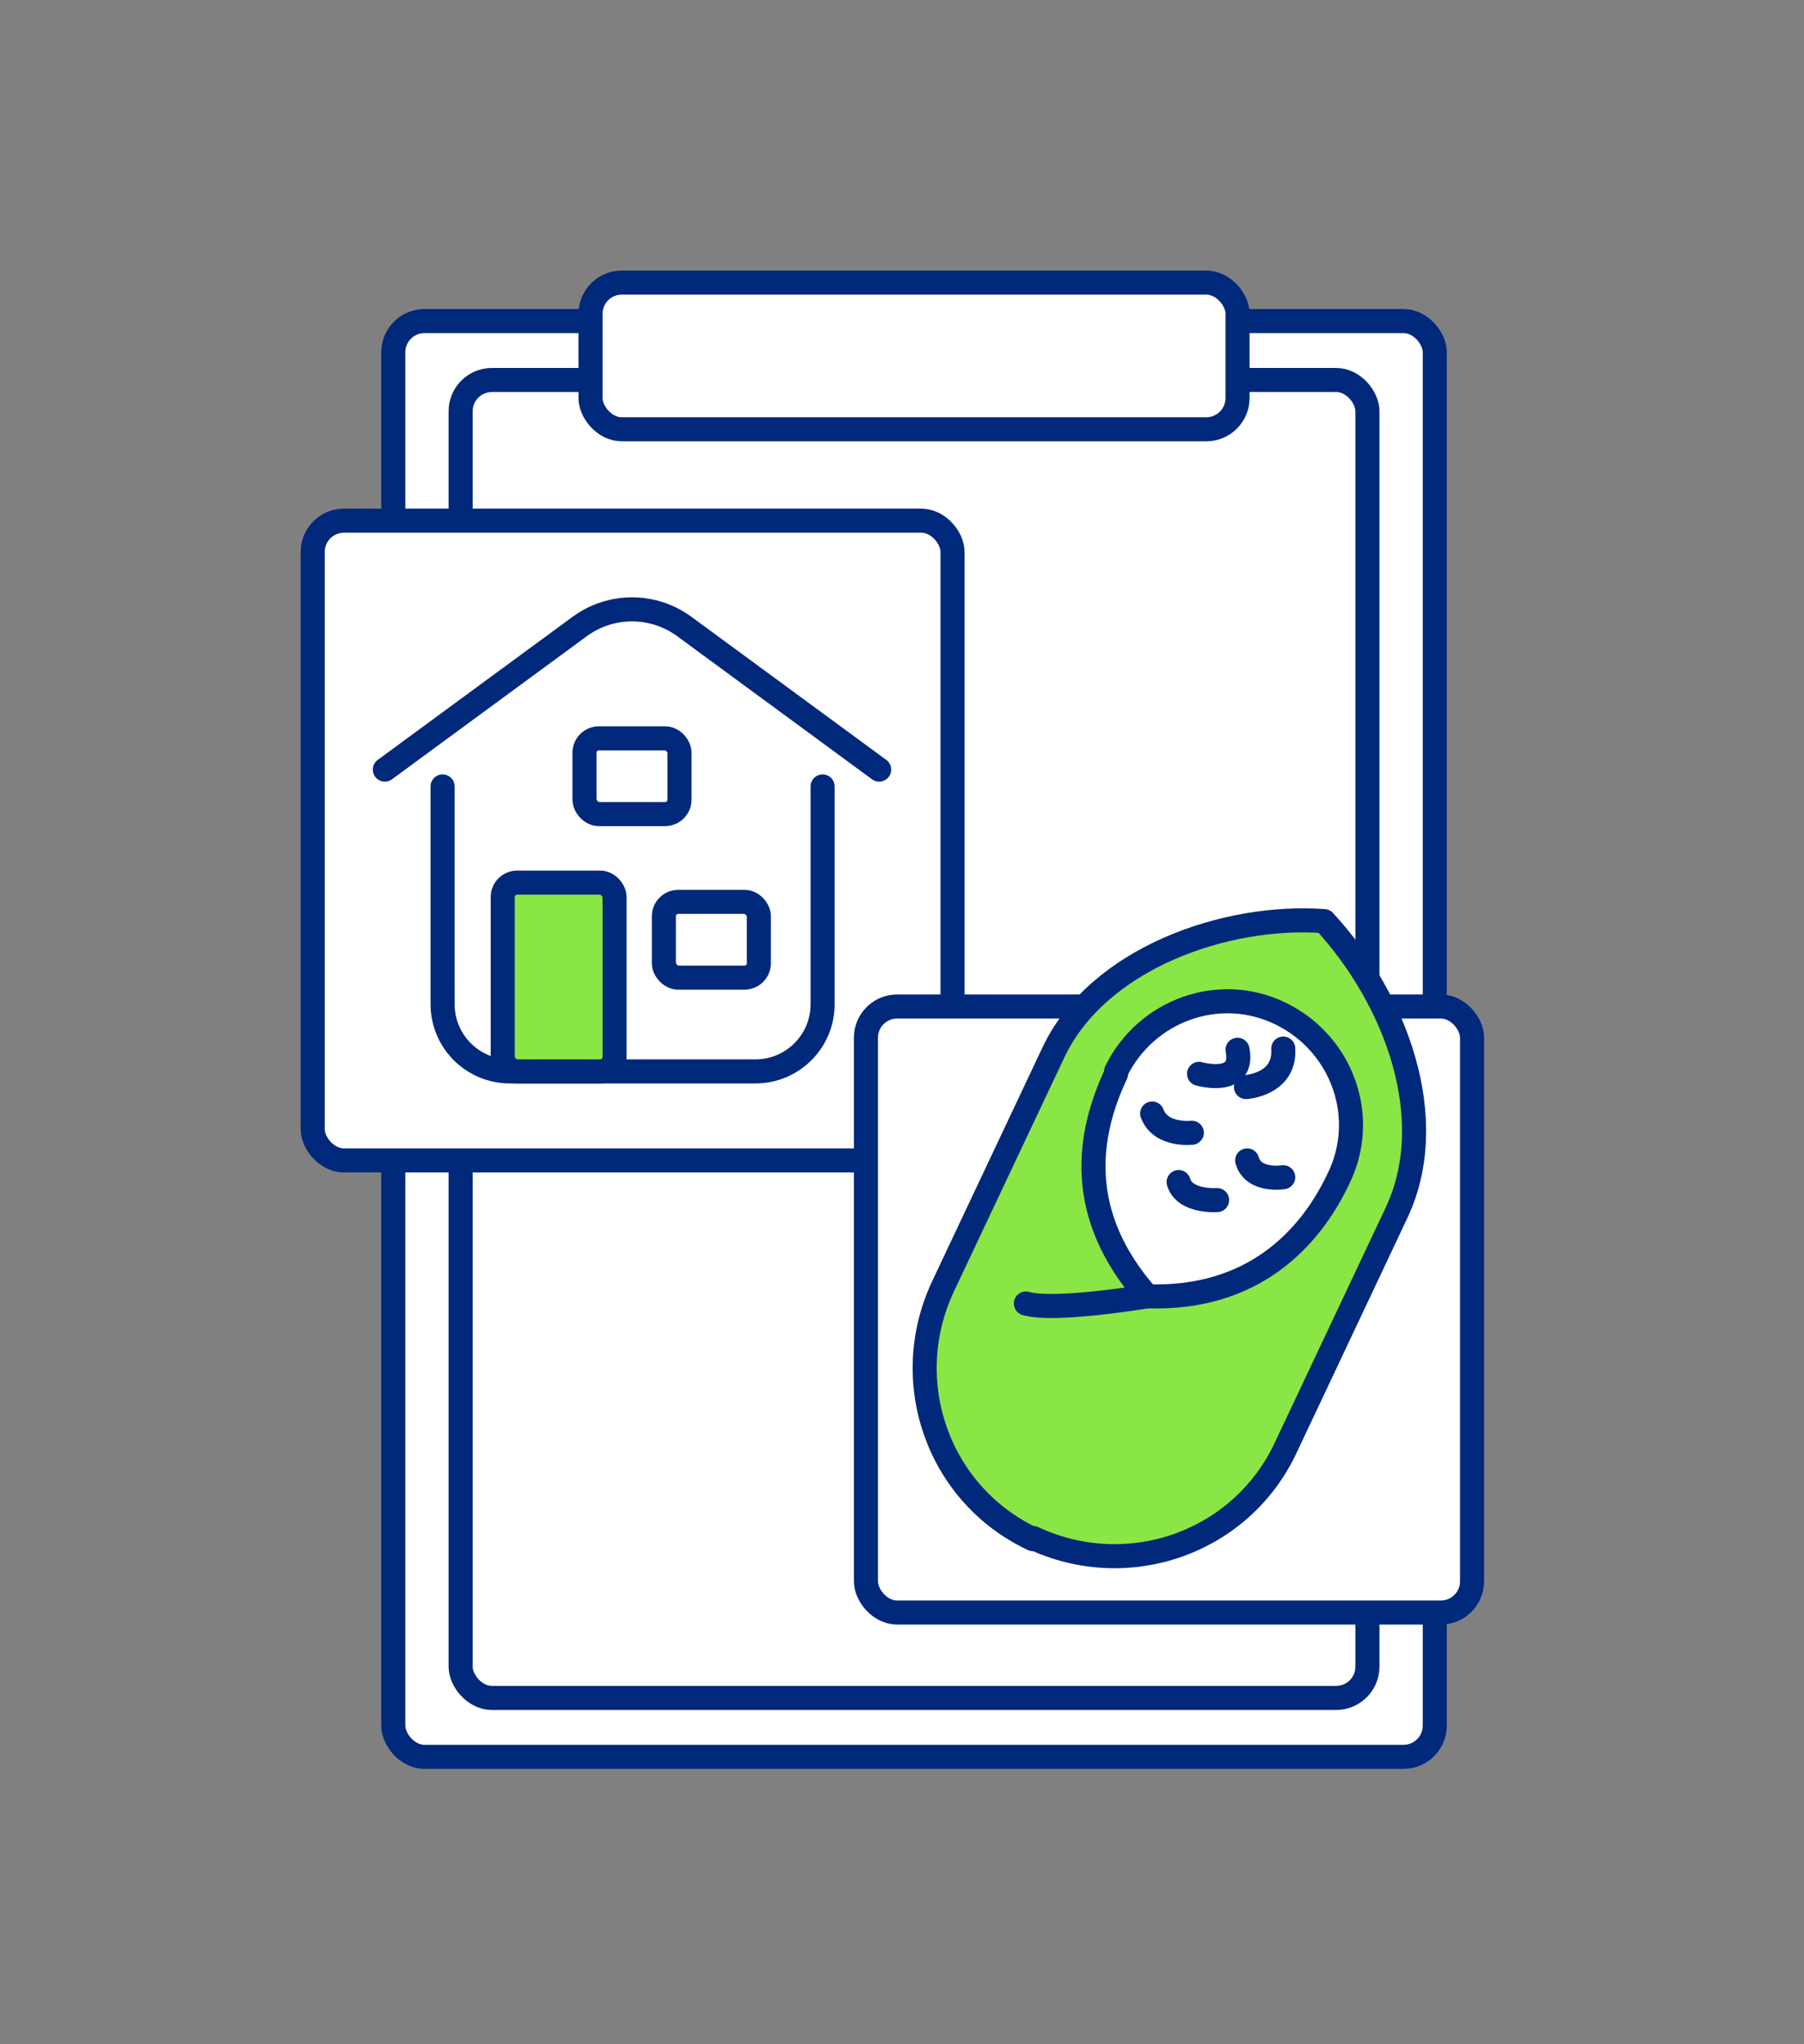
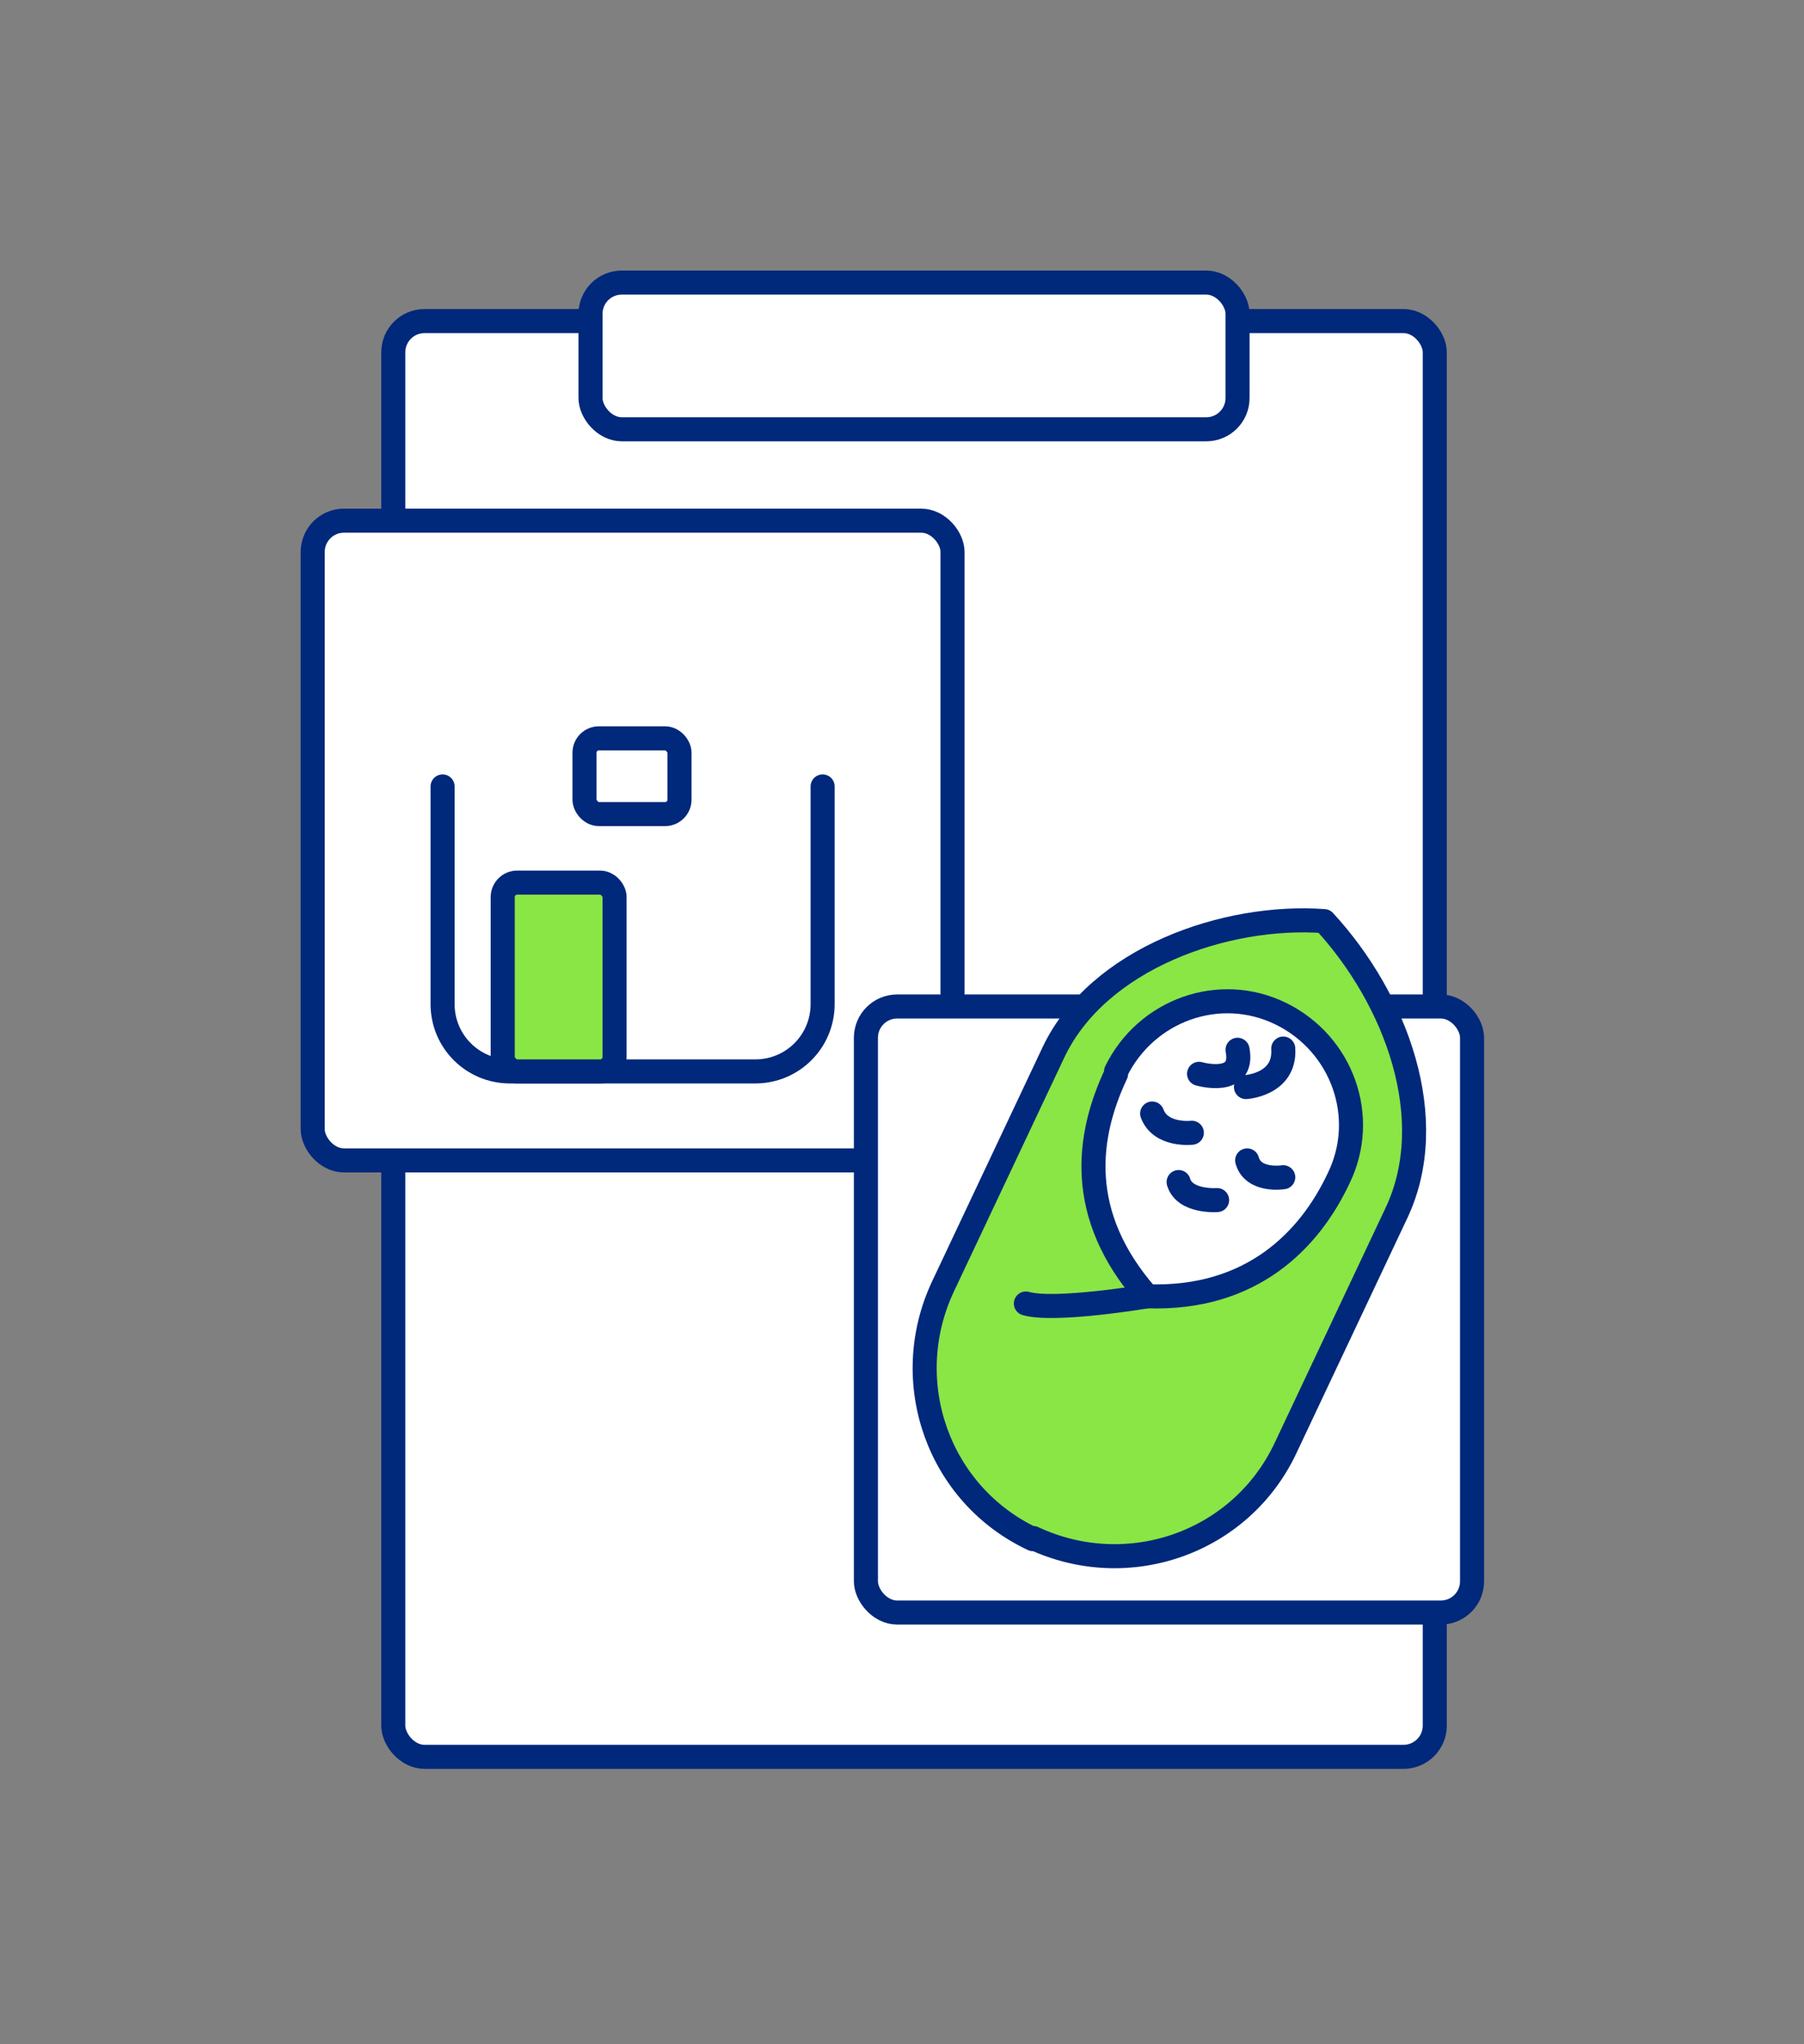
<svg xmlns="http://www.w3.org/2000/svg" version="1.1" viewBox="0 0 150 170">
  <rect x="0" y="0" width="150" height="170" fill="#808080" stroke="none" />
  <defs>
    <style>
      .cls-1, .cls-2 {
        fill: none;
      }

      .cls-3 {
        fill: #89e645;
      }

      .cls-3, .cls-4, .cls-2 {
        stroke: #00287b;
        stroke-linecap: round;
        stroke-linejoin: round;
        stroke-width: 2px;
      }

      .cls-4 {
        fill: #fff;
      }
    </style>
  </defs>
  <g>
    <g id="_レイヤー_1" data-name="レイヤー_1">
      <g id="_グループ_990" data-name="グループ_990">
        <rect id="_長方形_48" data-name="長方形_48" class="cls-4" x="32.7" y="26.7" width="86.6" height="119.4" rx="2.6" ry="2.6" />
-         <rect id="_長方形_49" data-name="長方形_49" class="cls-4" x="38.3" y="31.6" width="75.4" height="109.6" rx="2.6" ry="2.6" />
        <rect id="_長方形_50" data-name="長方形_50" class="cls-4" x="49.1" y="23.5" width="53.8" height="12.2" rx="2.6" ry="2.6" />
        <rect id="_長方形_51" data-name="長方形_51" class="cls-4" x="26" y="43.3" width="53.2" height="53.2" rx="2.6" ry="2.6" />
        <rect id="_長方形_52" data-name="長方形_52" class="cls-4" x="72" y="83.7" width="50.4" height="50.4" rx="2.6" ry="2.6" />
        <path id="_パス_59" data-name="パス_59" class="cls-3" d="M85.9,128h0c-7.9-3.7-11.2-13.1-7.5-21l9.2-19.5c3.7-7.8,14.3-11.5,22.5-10.9h0c6,6.5,9.7,16.5,6,24.3l-9.2,19.5c-3.7,7.9-13.1,11.2-21,7.5Z" />
        <path id="_パス_60" data-name="パス_60" class="cls-4" d="M92.8,89.3c-2.4,5.1-3.4,11.7,2.6,18.5,8.7.3,13.5-4.7,15.9-9.8,2.5-5.1.3-11.2-4.8-13.7-5.1-2.5-11.2-.3-13.7,4.8,0,0,0,.1,0,.2h0Z" />
        <path id="_パス_61" data-name="パス_61" class="cls-4" d="M106.7,87.2c.2,3-3.1,3.2-3.1,3.2" />
        <path id="_パス_62" data-name="パス_62" class="cls-4" d="M102.9,87.3c.6,3.1-3.2,2-3.2,2" />
        <path id="_パス_63" data-name="パス_63" class="cls-4" d="M103.7,96.5c.5,1.8,3,1.4,3,1.4" />
        <path id="_パス_64" data-name="パス_64" class="cls-4" d="M95.8,92.6c.7,1.9,3.3,1.6,3.3,1.6" />
        <path id="_パス_65" data-name="パス_65" class="cls-4" d="M98,98.3c.5,1.7,3.2,1.5,3.2,1.5" />
        <path id="_パス_66" data-name="パス_66" class="cls-4" d="M85.3,108.4c2.4.7,10.1-.6,10.1-.6" />
        <rect id="_長方形_53" data-name="長方形_53" class="cls-4" x="56" y="73.4" width="7.9" height="6.3" rx="1.2" ry="1.2" />
        <path id="_パス_67" data-name="パス_67" class="cls-4" d="M68.4,65.4v18.1c0,3.1-2.5,5.6-5.6,5.6h-20.4c-3.1,0-5.6-2.5-5.6-5.6v-18.1" />
        <rect id="_長方形_54" data-name="長方形_54" class="cls-4" x="48.6" y="61.4" width="7.9" height="6.3" rx="1.2" ry="1.2" />
-         <rect id="_長方形_55" data-name="長方形_55" class="cls-4" x="55.2" y="75" width="7.9" height="6.3" rx="1.2" ry="1.2" />
        <rect id="_長方形_56" data-name="長方形_56" class="cls-3" x="41.8" y="73.4" width="9.3" height="15.7" rx="1.2" ry="1.2" />
-         <path id="_パス_68" data-name="パス_68" class="cls-2" d="M32,64l16.2-11.9c2.6-1.9,6.1-1.9,8.7,0l16.2,11.9" />
-         <rect id="_長方形_713" data-name="長方形_713" class="cls-1" width="150" height="170" />
      </g>
    </g>
  </g>
</svg>